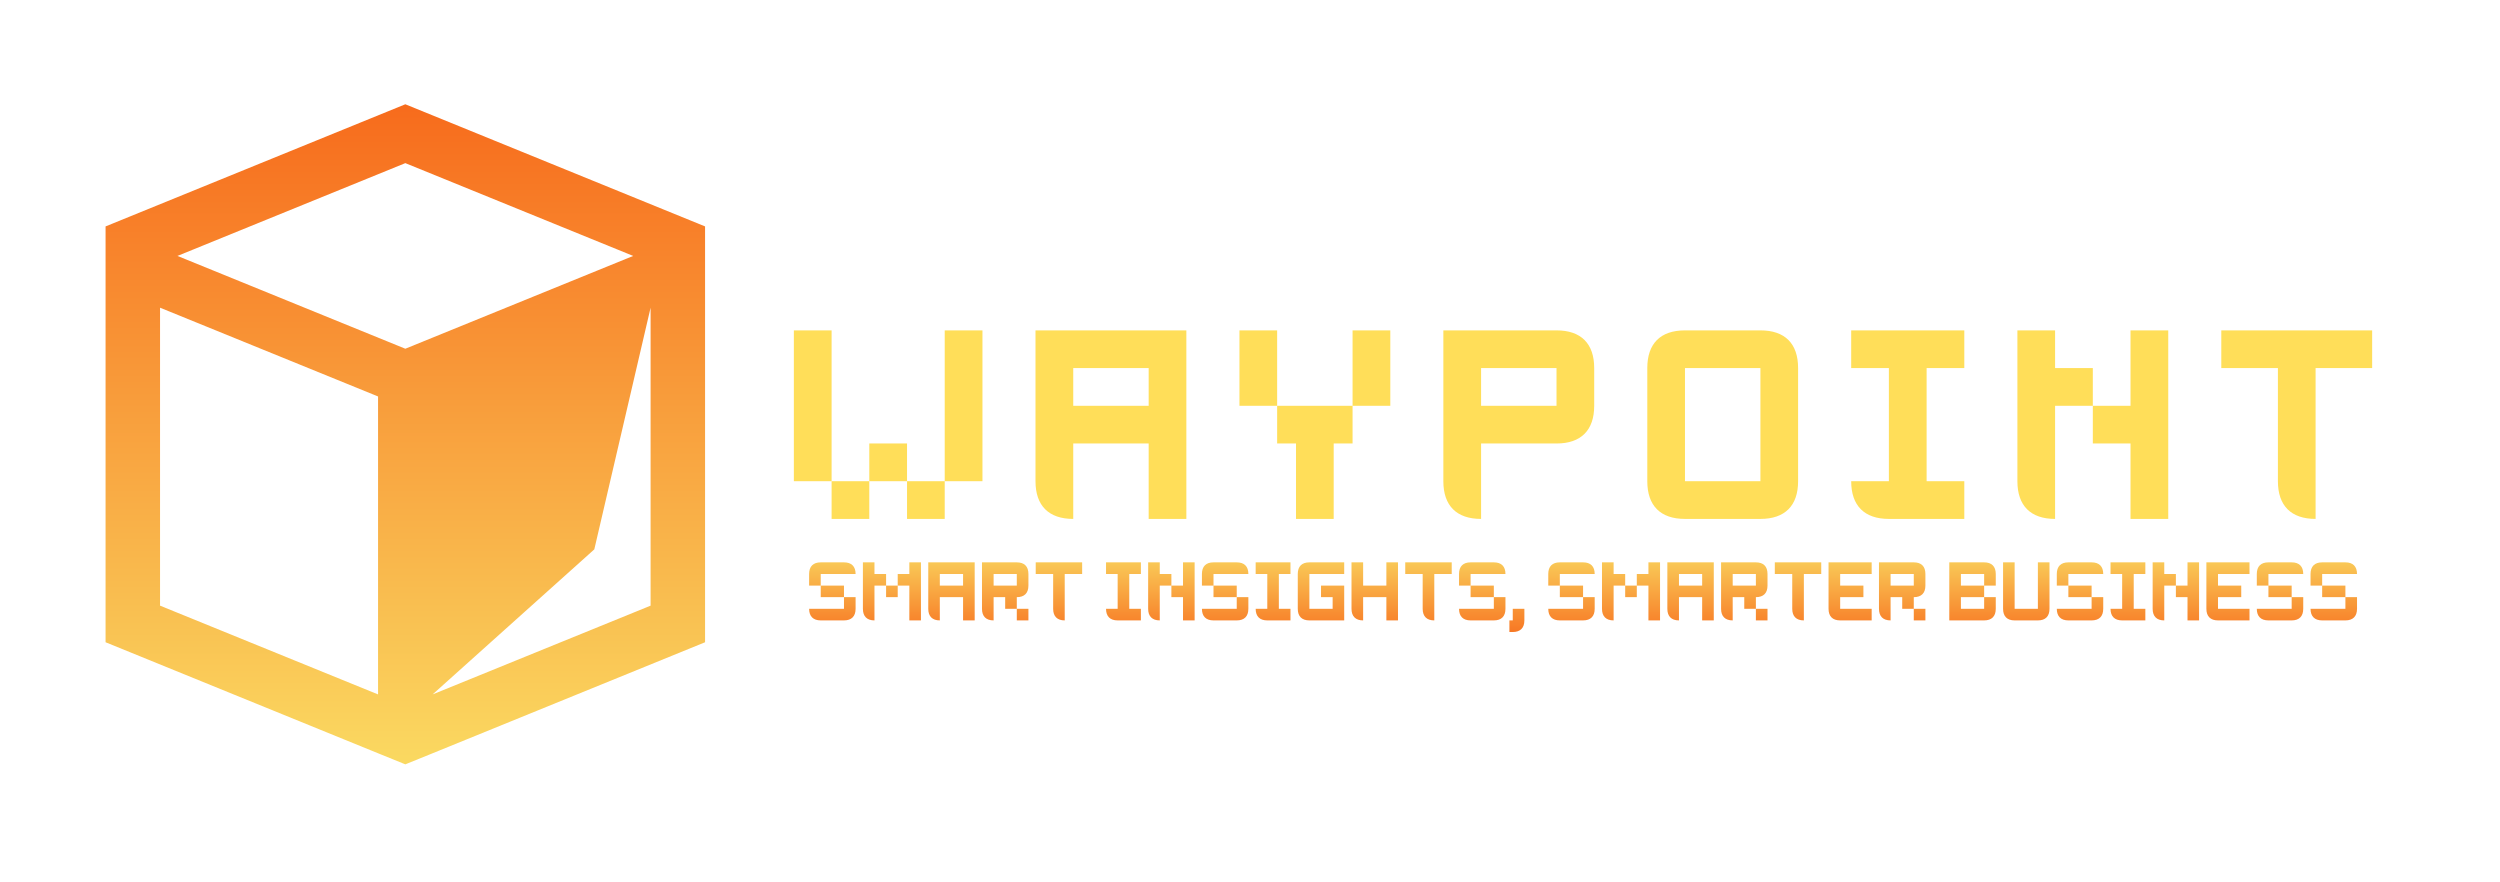
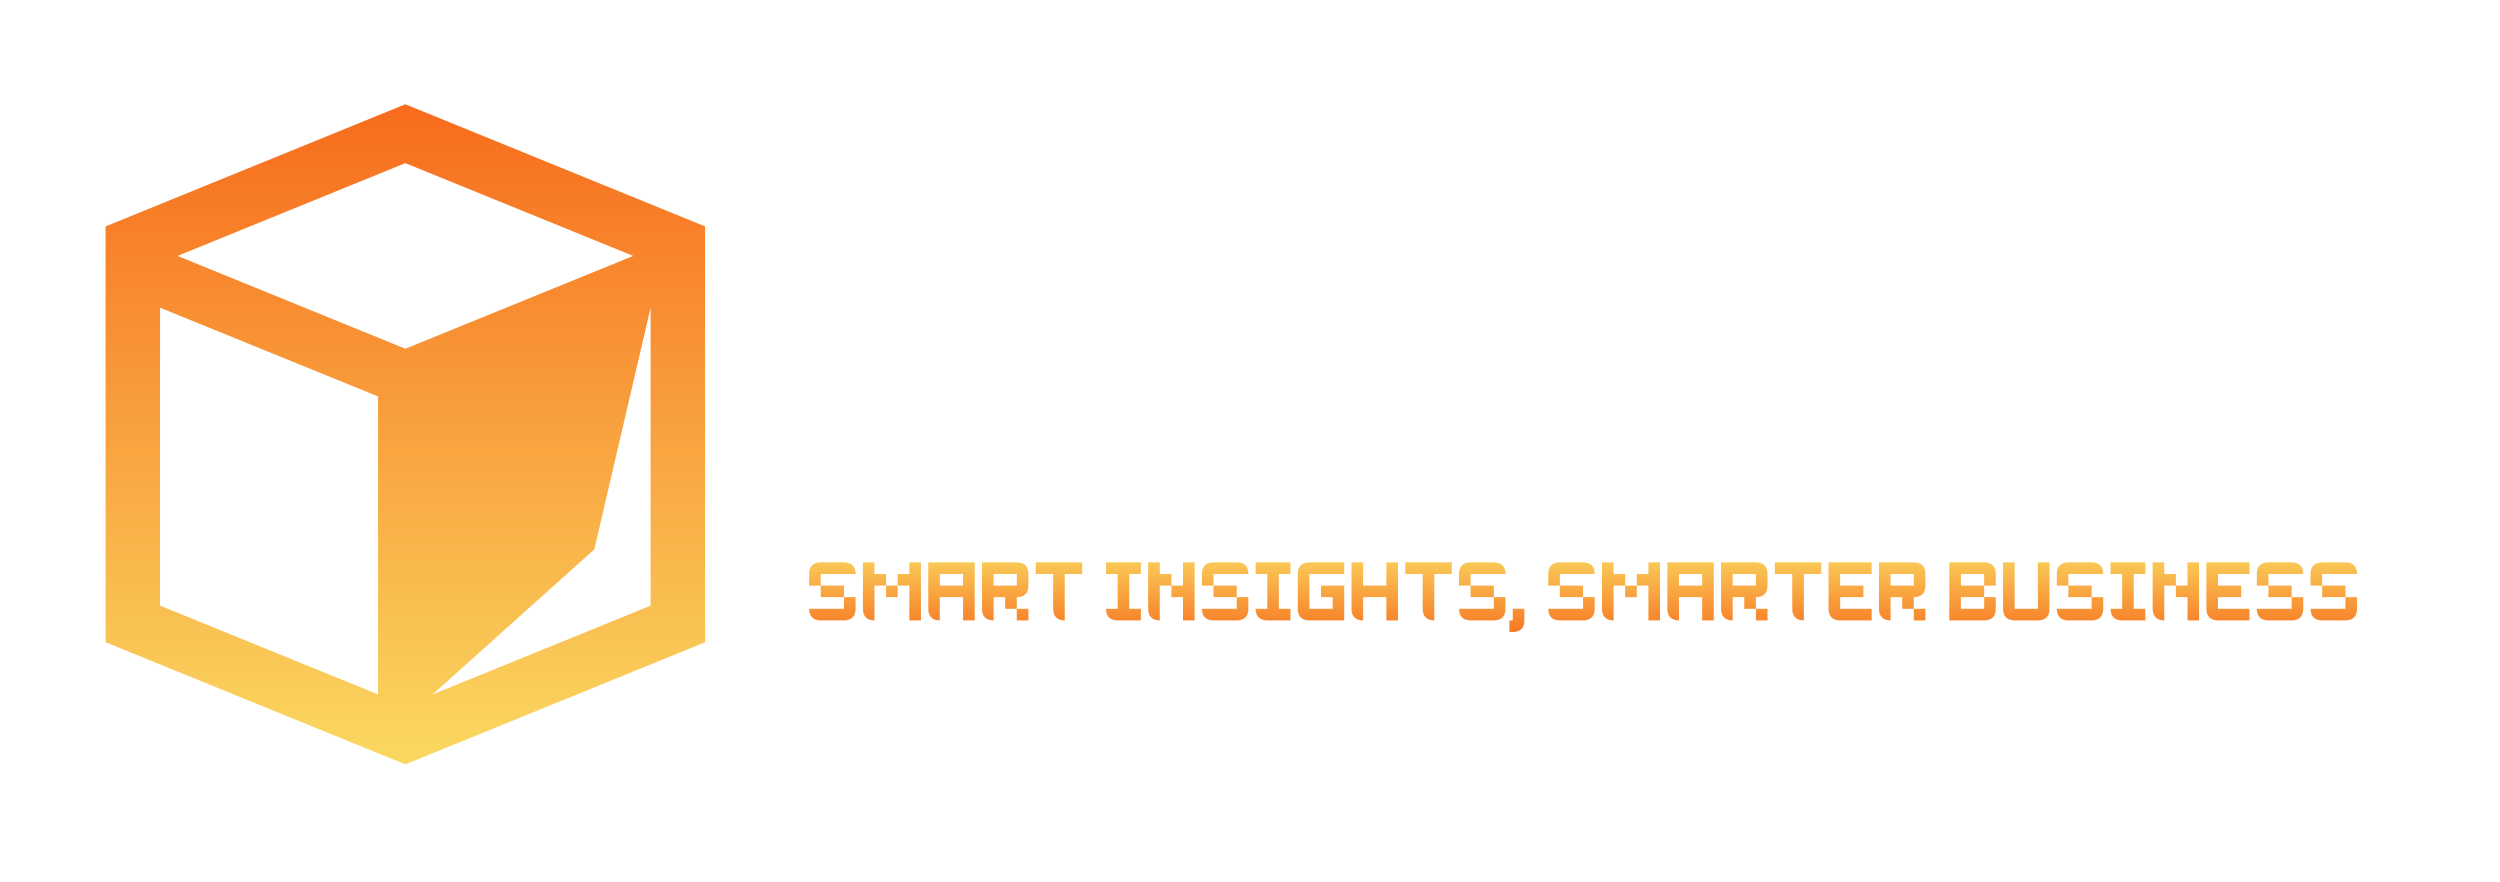
<svg xmlns="http://www.w3.org/2000/svg" width="901" height="318" viewBox="0 0 901 318" fill="none">
-   <path d="M286.108 173.436H299.71V119.067H286.108V173.436ZM340.477 173.436H326.894V187.019H340.477V173.436ZM340.477 173.436H354.079V119.067H340.477V173.436ZM299.71 187.019H313.293V173.436H299.71V187.019ZM313.293 173.436H326.894V159.834H313.293V173.436ZM373.194 119.067V173.436C373.194 182.254 377.959 187.019 386.796 187.019V159.834H413.98V187.019H427.563V119.067H373.194ZM413.98 146.252H386.796V132.65H413.98V146.252ZM460.28 146.252V119.067H446.698V146.252H460.28ZM460.28 146.252V159.834H467.081V187.019H480.664V159.834H487.465V146.252H460.28ZM501.066 119.067H487.465V146.252H501.066V119.067ZM520.182 119.067V173.436C520.182 182.254 524.946 187.019 533.784 187.019V159.834H560.968C569.786 159.834 574.55 155.07 574.55 146.252V132.65C574.55 123.813 569.786 119.067 560.968 119.067H520.182ZM560.968 146.252H533.784V132.65H560.968V146.252ZM593.685 132.65V173.436C593.685 182.254 598.43 187.019 607.268 187.019H634.452C643.289 187.019 648.035 182.254 648.035 173.436V132.65C648.035 123.813 643.289 119.067 634.452 119.067H607.268C598.43 119.067 593.685 123.813 593.685 132.65ZM634.452 173.436H607.268V132.65H634.452V173.436ZM707.936 119.067H667.169V132.65H680.752V173.436H667.169C667.169 182.254 671.934 187.019 680.752 187.019H707.936V173.436H694.354V132.65H707.936V119.067ZM727.071 119.067V173.436C727.071 182.254 731.835 187.019 740.653 187.019V146.252H754.255V132.65H740.653V119.067H727.071ZM767.838 119.067V146.252H754.255V159.834H767.838V187.019H781.439V119.067H767.838ZM854.924 119.067H800.555V132.65H820.958V173.436C820.958 182.254 825.703 187.019 834.54 187.019V132.65H854.924V119.067Z" fill="#FFDE59" />
  <path d="M234.474 218.277L228.2 220.834L155.903 250.271L214.187 197.99L234.474 110.893V202.177V218.277ZM146.077 125.683L63.954 92.237L146.077 58.79L228.2 92.237L146.077 125.683ZM136.251 170.183V191.394V250.271L63.954 220.834L57.68 218.277V202.177V110.893L136.251 142.885V170.183ZM146.077 37.578L38.048 81.599V231.469L136.251 271.481L146.077 275.47L155.903 271.481L254.106 231.469V81.599L146.077 37.578Z" fill="url(#paint0_linear_1809_565)" />
  <path d="M304.17 202.671H295.794C293.085 202.671 291.606 204.131 291.606 206.86V211.048H295.794V206.86H308.358C308.358 204.131 306.879 202.671 304.17 202.671ZM308.358 219.405V215.217H304.17V219.405H291.606C291.606 222.133 293.085 223.593 295.794 223.593H304.17C306.879 223.593 308.358 222.133 308.358 219.405ZM304.17 211.048H295.794V215.217H304.17V211.048ZM310.99 202.671V219.405C310.99 222.133 312.45 223.593 315.159 223.593V211.048H319.347V206.86H315.159V202.671H310.99ZM327.724 202.671V206.86H323.536V211.048H327.724V223.593H331.912V202.671H327.724ZM319.347 211.048V215.217H323.536V211.048H319.347ZM334.544 202.671V219.405C334.544 222.133 336.004 223.593 338.713 223.593V215.217H347.089V223.593H351.277V202.671H334.544ZM347.089 211.048H338.713V206.86H347.089V211.048ZM353.909 202.671V219.405C353.909 222.133 355.369 223.593 358.097 223.593V215.217H362.266V219.405H366.454V215.217C369.182 215.217 370.642 213.756 370.642 211.048V206.86C370.642 204.131 369.182 202.671 366.454 202.671H353.909ZM366.454 211.048H358.097V206.86H366.454V211.048ZM366.454 219.405V223.593H370.642V219.405H366.454ZM390.007 202.671H373.274V206.86H379.556V219.405C379.556 222.133 381.016 223.593 383.725 223.593V206.86H390.007V202.671ZM411.179 202.671H398.614V206.86H402.802V219.405H398.614C398.614 222.133 400.074 223.593 402.802 223.593H411.179V219.405H406.99V206.86H411.179V202.671ZM413.791 202.671V219.405C413.791 222.133 415.271 223.593 417.979 223.593V211.048H422.168V206.86H417.979V202.671H413.791ZM426.356 202.671V211.048H422.168V215.217H426.356V223.593H430.544V202.671H426.356ZM445.721 202.671H437.345C434.636 202.671 433.176 204.131 433.176 206.86V211.048H437.345V206.86H449.909C449.909 204.131 448.449 202.671 445.721 202.671ZM449.909 219.405V215.217H445.721V219.405H433.176C433.176 222.133 434.636 223.593 437.345 223.593H445.721C448.449 223.593 449.909 222.133 449.909 219.405ZM445.721 211.048H437.345V215.217H445.721V211.048ZM465.086 202.671H452.541V206.86H456.729V219.405H452.541C452.541 222.133 454.001 223.593 456.729 223.593H465.086V219.405H460.898V206.86H465.086V202.671ZM467.718 206.86V219.405C467.718 222.133 469.178 223.593 471.906 223.593H484.451V211.048H476.094V215.217H480.282V219.405H471.906V206.86H484.451V202.671H471.906C469.178 202.671 467.718 204.131 467.718 206.86ZM487.083 202.671V219.405C487.083 222.133 488.563 223.593 491.271 223.593V215.217H499.648V223.593H503.836V202.671H499.648V211.048H491.271V202.671H487.083ZM523.201 202.671H506.449V206.86H512.731V219.405C512.731 222.133 514.191 223.593 516.919 223.593V206.86H523.201V202.671ZM538.378 202.671H530.002C527.293 202.671 525.833 204.131 525.833 206.86V211.048H530.002V206.86H542.566C542.566 204.131 541.106 202.671 538.378 202.671ZM542.566 219.405V215.217H538.378V219.405H525.833C525.833 222.133 527.293 223.593 530.002 223.593H538.378C541.106 223.593 542.566 222.133 542.566 219.405ZM538.378 211.048H530.002V215.217H538.378V211.048ZM545.198 219.405V223.593H543.988V227.781H545.198C547.907 227.781 549.386 226.321 549.386 223.593V219.405H545.198ZM570.538 202.671H562.162C559.453 202.671 557.993 204.131 557.993 206.86V211.048H562.162V206.86H574.726C574.726 204.131 573.266 202.671 570.538 202.671ZM574.726 219.405V215.217H570.538V219.405H557.993C557.993 222.133 559.453 223.593 562.162 223.593H570.538C573.266 223.593 574.726 222.133 574.726 219.405ZM570.538 211.048H562.162V215.217H570.538V211.048ZM577.358 202.671V219.405C577.358 222.133 578.818 223.593 581.547 223.593V211.048H585.715V206.86H581.547V202.671H577.358ZM594.092 202.671V206.86H589.904V211.048H594.092V223.593H598.28V202.671H594.092ZM585.715 211.048V215.217H589.904V211.048H585.715ZM600.912 202.671V219.405C600.912 222.133 602.372 223.593 605.1 223.593V215.217H613.457V223.593H617.645V202.671H600.912ZM613.457 211.048H605.1V206.86H613.457V211.048ZM620.277 202.671V219.405C620.277 222.133 621.737 223.593 624.465 223.593V215.217H628.634V219.405H632.822V215.217C635.55 215.217 637.01 213.756 637.01 211.048V206.86C637.01 204.131 635.55 202.671 632.822 202.671H620.277ZM632.822 211.048H624.465V206.86H632.822V211.048ZM632.822 219.405V223.593H637.01V219.405H632.822ZM656.375 202.671H639.642V206.86H645.924V219.405C645.924 222.133 647.384 223.593 650.112 223.593V206.86H656.375V202.671ZM659.007 202.671V219.405C659.007 222.133 660.468 223.593 663.196 223.593H674.55V219.405H663.196V215.217H671.572V211.048H663.196V206.86H674.55V202.671H659.007ZM677.182 202.671V219.405C677.182 222.133 678.642 223.593 681.37 223.593V215.217H685.558V219.405H689.727V215.217C692.455 215.217 693.915 213.756 693.915 211.048V206.86C693.915 204.131 692.455 202.671 689.727 202.671H677.182ZM689.727 211.048H681.37V206.86H689.727V211.048ZM689.727 219.405V223.593H693.915V219.405H689.727ZM702.522 202.671V223.593H715.086C717.795 223.593 719.274 222.133 719.274 219.405V215.217H715.086V219.405H706.71V215.217H715.086V211.048H706.71V206.86H715.086V211.048H719.274V206.86C719.274 204.131 717.795 202.671 715.086 202.671H702.522ZM721.906 202.671V219.405C721.906 222.133 723.366 223.593 726.075 223.593H734.451C737.179 223.593 738.639 222.133 738.639 219.405V202.671H734.451V219.405H726.075V202.671H721.906ZM753.816 202.671H745.44C742.731 202.671 741.271 204.131 741.271 206.86V211.048H745.44V206.86H758.004C758.004 204.131 756.544 202.671 753.816 202.671ZM758.004 219.405V215.217H753.816V219.405H741.271C741.271 222.133 742.731 223.593 745.44 223.593H753.816C756.544 223.593 758.004 222.133 758.004 219.405ZM753.816 211.048H745.44V215.217H753.816V211.048ZM773.182 202.671H760.636V206.86H764.825V219.405H760.636C760.636 222.133 762.097 223.593 764.825 223.593H773.182V219.405H768.994V206.86H773.182V202.671ZM775.814 202.671V219.405C775.814 222.133 777.274 223.593 780.002 223.593V211.048H784.19V206.86H780.002V202.671H775.814ZM788.378 202.671V211.048H784.19V215.217H788.378V223.593H792.547V202.671H788.378ZM795.179 202.671V219.405C795.179 222.133 796.658 223.593 799.367 223.593H810.721V219.405H799.367V215.217H807.743V211.048H799.367V206.86H810.721V202.671H795.179ZM825.917 202.671H817.541C814.813 202.671 813.353 204.131 813.353 206.86V211.048H817.541V206.86H830.086C830.086 204.131 828.626 202.671 825.917 202.671ZM830.086 219.405V215.217H825.917V219.405H813.353C813.353 222.133 814.813 223.593 817.541 223.593H825.917C828.626 223.593 830.086 222.133 830.086 219.405ZM825.917 211.048H817.541V215.217H825.917V211.048ZM845.283 202.671H836.906C834.197 202.671 832.718 204.131 832.718 206.86V211.048H836.906V206.86H849.471C849.471 204.131 847.991 202.671 845.283 202.671ZM849.471 219.405V215.217H845.283V219.405H832.718C832.718 222.133 834.197 223.593 836.906 223.593H845.283C847.991 223.593 849.471 222.133 849.471 219.405ZM845.283 211.048H836.906V215.217H845.283V211.048Z" fill="url(#paint1_linear_1809_565)" />
  <defs>
    <linearGradient id="paint0_linear_1809_565" x1="38.048" y1="275.47" x2="38.048" y2="36.942" gradientUnits="userSpaceOnUse">
      <stop stop-color="#FAD961" />
      <stop offset="1" stop-color="#F76B1C" />
    </linearGradient>
    <linearGradient id="paint1_linear_1809_565" x1="290.074" y1="197.317" x2="290.074" y2="231.898" gradientUnits="userSpaceOnUse">
      <stop stop-color="#FAD961" />
      <stop offset="1" stop-color="#F76B1C" />
    </linearGradient>
  </defs>
</svg>